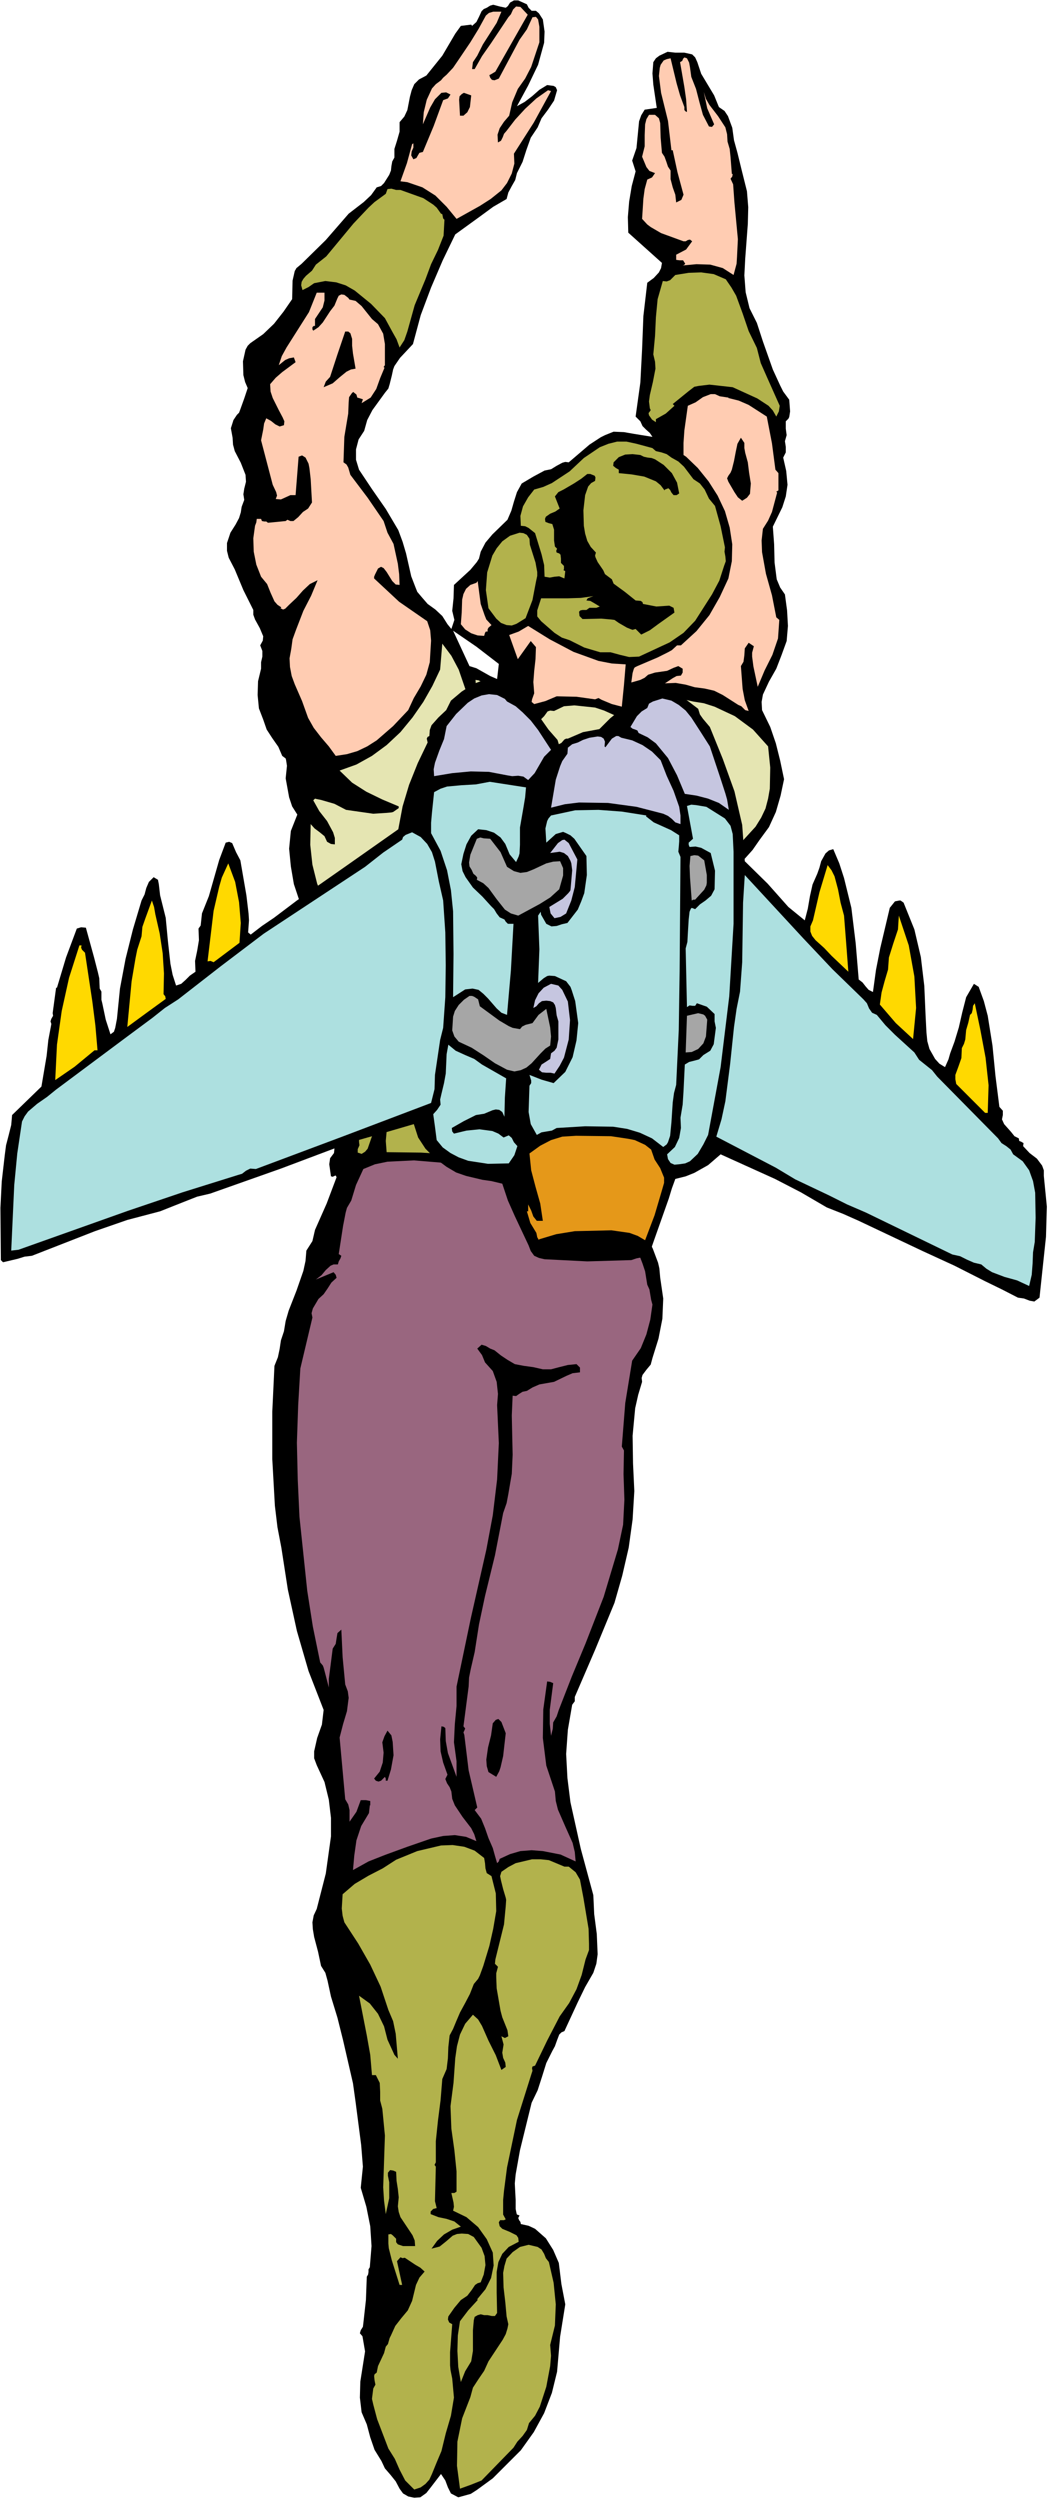
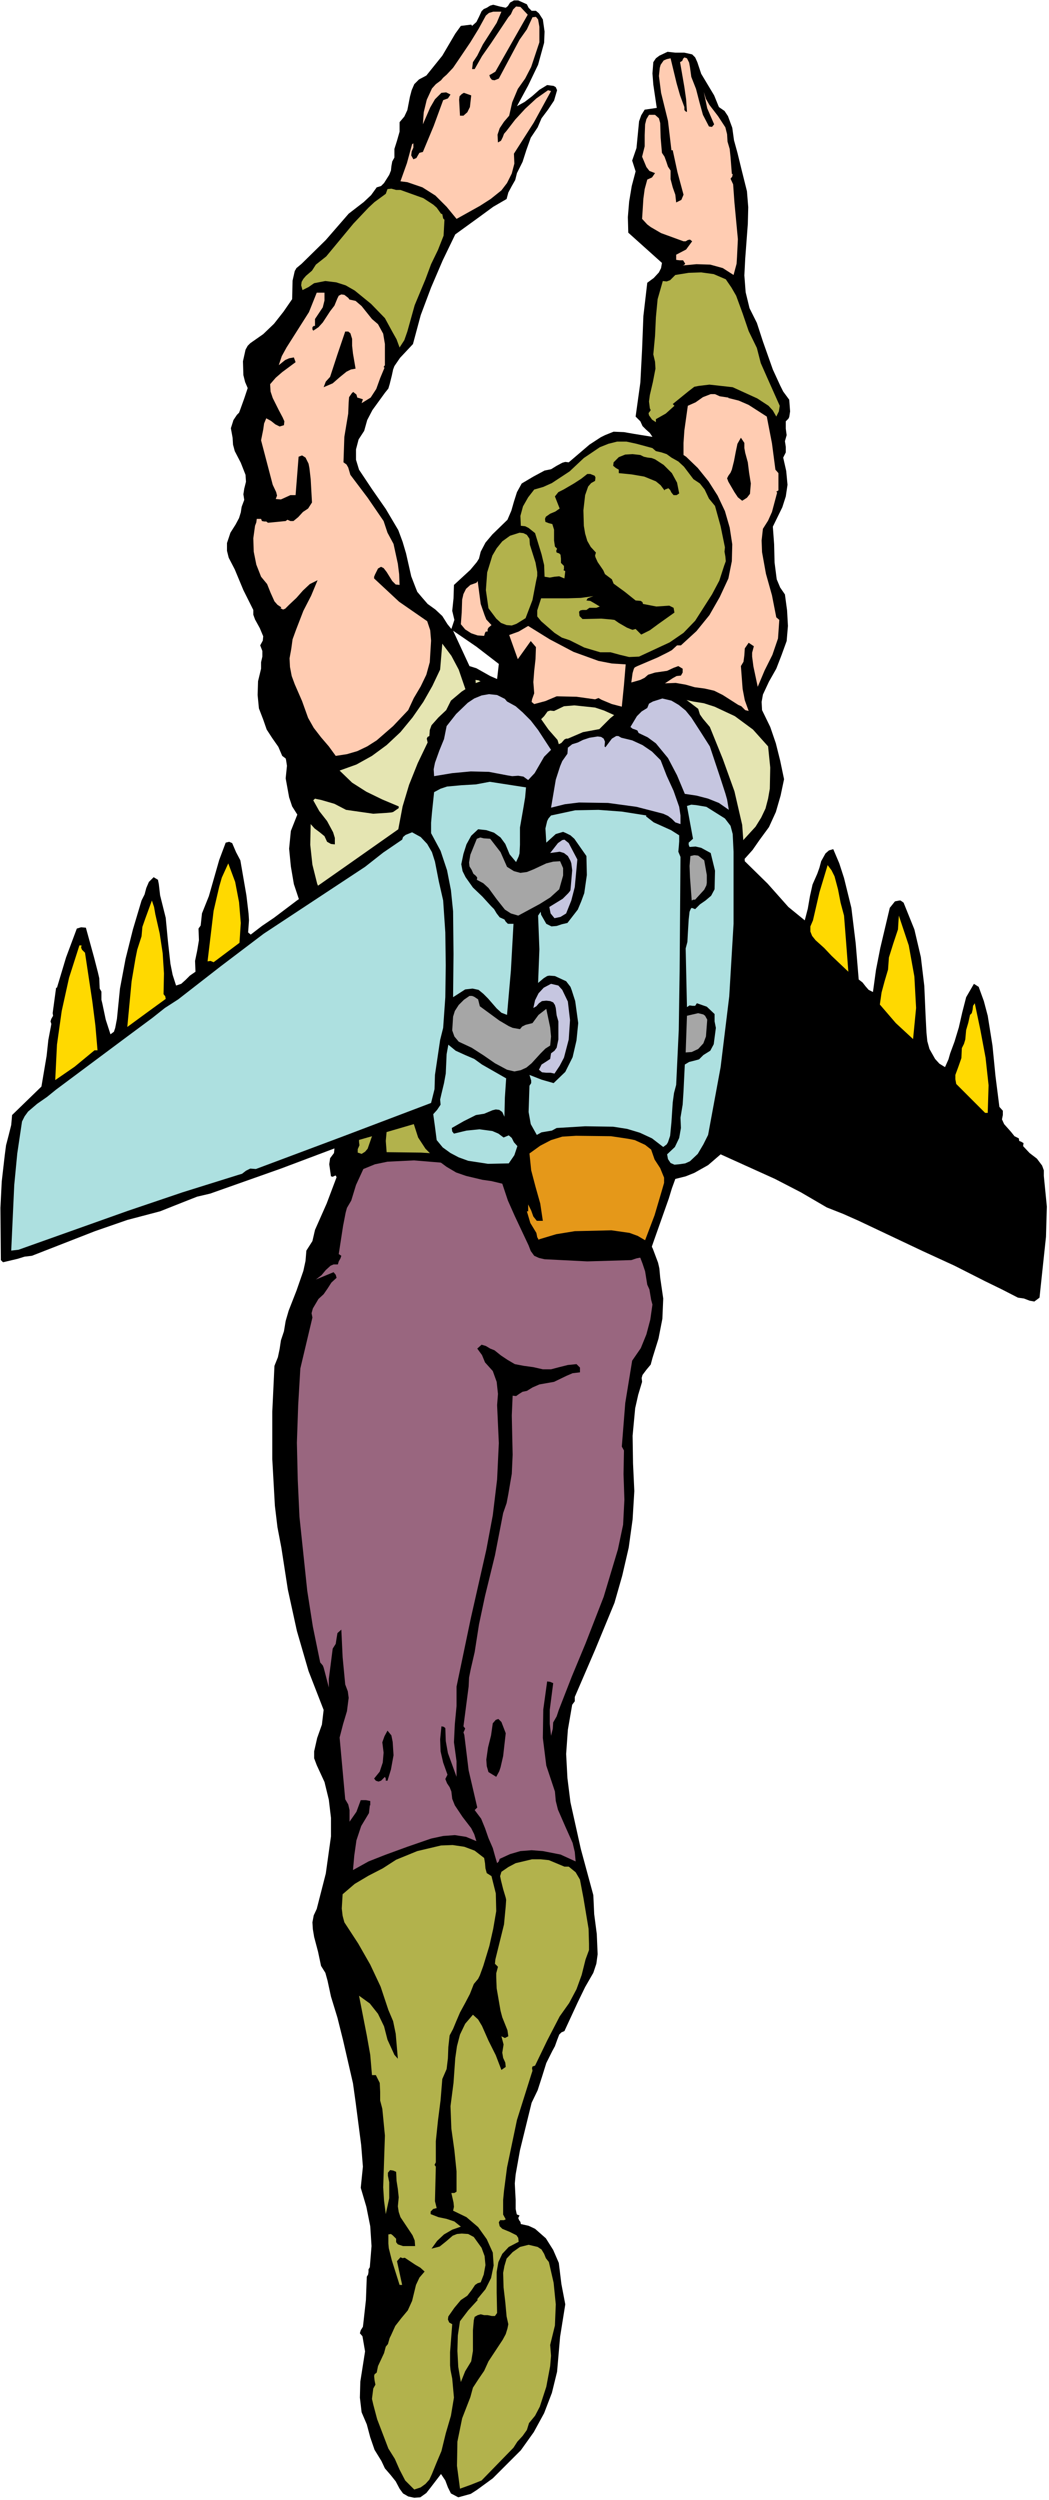
<svg xmlns="http://www.w3.org/2000/svg" fill-rule="evenodd" height="386" preserveAspectRatio="none" stroke-linecap="round" viewBox="0 0 2431 5791" width="162">
  <style>.pen1{stroke:none}.brush1{fill:#000}.brush2{fill:#ffccb2}.brush3{fill:#b2b24c}.brush6{fill:#c6c6e0}.brush7{fill:#ade0e0}.brush8{fill:#a6a6a6}.brush9{fill:#ffd900}</style>
  <path class="pen1 brush1" d="m1221 10 4 8 7 7h10l7 6 9 14 4 28-1 26-14 51-23 48-26 48 18-10 17-13 17-15 18-11 15 2 5 3 3 7-7 24-14 21-15 20-9 21-16 24-10 28-9 28-13 26-4 16-8 14-8 15-4 15-31 18-30 22-58 42-29 60-27 63-24 64-18 67-30 32-13 19-3 8-3 14-5 20-3 10-8 10-29 40-12 23-7 25-13 20-6 23v24l7 23 30 45 32 46 29 49 10 27 8 27 12 53 10 26 4 10 11 13 13 15 18 13 16 15 12 19 9 11 7-21-5-21 3-29 1-31 38-35 15-18 5-8 4-16 11-21 16-19 35-34 9-21 6-21 7-22 11-20 27-16 26-14 15-3 13-8 13-7 7-2 8 1 48-41 26-17 10-5 20-8 24 1 23 4 43 7-6-9-9-8-8-8-5-11-11-11 11-79 4-77 3-77 9-77 15-11 12-13 5-10 2-12-39-35-39-35-1-36 3-36 6-36 9-34-8-25 10-29 3-31 3-31 5-14 8-13 28-4-8-54-2-26 2-26 6-9 8-6 19-9 18 2h21l18 4 7 7 5 11 9 27 15 25 15 25 11 27 13 9 8 12 10 27 4 29 8 29 10 41 12 48 3 37-1 39-6 80-2 39 3 39 9 37 17 34 14 43 23 65 17 37 7 14 14 19 2 27-2 13-2 4-6 6v17l2 15-4 14 2 13v13l-6 12 7 31 3 32-4 27-8 25-22 45 3 41 1 42 5 39 8 19 11 16 5 37 2 36-3 35-12 33-12 31-17 30-14 30-3 17 1 19 19 39 13 38 10 40 9 43-8 38-11 38-16 35-22 30-16 23-17 19-18 17-16 21-30 75-19 36-24 35-46 51-20 22-20 25-22 27-22 30-18 25-16 26-21 42-17 44-14 47-10 48v7l4 6 10 7 6 1 4 3 8 10 8 51 4 53 5 17 1 19 2 19 6 16 10 35 9 17 13 13 29 60 12 32 3 13 2 22 7 48-2 47-9 46-14 45-4 15-10 12-9 12-2 7 1 9-9 30-7 31-6 64 1 64 3 64-4 66-9 65-15 65-18 63-45 109-47 109v10l-6 8-10 58-4 56 3 56 7 56 24 108 29 107 2 44 6 46 2 47-3 22-7 21-19 33-17 35-31 67-7 3-5 5-5 13-5 14-6 11-14 28-10 32-10 31-14 29-27 110-10 56-2 21 2 38v21l2 10 1 3 6 2-3 6 2 5 3 4 1 5 18 4 15 7 25 22 17 27 13 30 6 49 9 47-12 75-7 81-12 49-18 47-24 44-30 42-65 65-37 27-14 9-29 8-17-9-7-14-6-16-10-15-23 30-11 14-14 10-14 1-14-3-12-7-8-11-9-17-12-15-13-15-8-17-16-26-10-29-8-30-12-28-4-34 1-37 11-70-6-35-6-7 2-7 5-8 1-8 6-54 2-54 3-5 1-6v-6l3-5 4-49-3-46-9-45-13-44 5-49-4-50-13-100-6-43-23-100-13-52-15-49-8-37-5-18-10-16-7-33-9-34-3-18-1-16 3-16 7-15 21-82 12-86v-43l-5-42-10-41-18-39-6-16v-16l7-31 11-31 4-34-35-90-27-93-21-96-15-97-9-47-6-50-6-108v-110l5-106 8-20 4-19 3-20 7-21 4-24 7-24 18-46 16-46 5-23 2-24 14-22 6-26 27-61 23-61-2-4-3 1-4 2-4-1-4-28 2-14 9-12 6-58v-31l-1-11-5-16 10-2 4-2 1-5 12-8 15-6 11-8 1-7-4-10-9-78-8-39-4-15-1-4-10-17-7-20-11-19-12-18-8-19-15-21-10-24-13-49-4-18v-19l-1-18-6-17-8-16-5-15-11-33-7-41-4-41 4-41 15-38-12-19-7-21-8-44 3-29-2-13-1-4-8-6-9-21-14-20-13-20-8-23-10-26-3-31 1-32 7-29v-15l3-13v-13l-5-13 6-11 1-10-8-19-11-20-4-11v-11l-23-46-20-48-14-27-4-16v-18l8-24 12-19 8-15 4-13 2-13 6-16-2-13 2-13 4-16-1-16-11-28-14-27-4-15-1-16-4-22 6-19 8-12 5-5 3-8 9-25 8-24-6-14-4-16-1-32 6-27 5-9 6-6 30-21 25-24 22-28 20-29 1-43 5-22 4-7 12-10 56-55 53-61 35-27 17-16 13-18 10-3 7-7 12-19 4-10 1-10 2-11 5-9v-20l6-19 6-21v-22l11-13 7-15 6-31 4-15 6-14 11-11 17-9 37-46 30-51 13-18 24-3 2 3 10-9 6-12 6-13 5-5 7-3 8-5 7-2 15 4 14 3 5-4 5-8 9-5h10l20 9zm-65 1528-4 35-16-7-16-9-16-9-16-5-38-82 54 37 52 40z" />
  <path class="pen1 brush2" fill-rule="nonzero" d="m1223 34-75 132-10 6-4 2 2 6 4 5 6 1 10-4 48-90 17-24 13-28 8-1 5 6 3 17v36l-19 57-14 27-17 24-13 31-7 31-12 14-10 15-5 15 1 18 7-4 4-8 3-8 6-7 20-26 23-25 26-24 27-19 7 2-40 73-46 72 1 23-6 23-11 22-13 17-25 20-25 16-52 29-2 1-23-28-26-26-30-19-35-12-16-2 15-42 12-44 3-2v10l-4 9-1 9 5 9 7-3 4-7 3-5 8-2 25-60 22-60 11-4 6-9-10-5-11 1-15 15-11 19-17 39 2-28 7-29 12-26 9-10 12-9 5-6 8-7 15-16 13-19 27-40 19-31 17-31 7-6 10-3h19l-11 26-16 25-16 25-13 26-10 15-2 16h6l17-30 21-30 40-60 6-7 5-11 7-7 10 1 17 18zm379 144 11 28 8 31 8 29 14 27 7 1 5-6-16-37-8-38 5 16 8 14 20 26 17 26 4 16 1 17 5 17 2 19 3 39h2l-1 6-4 5 6 13 1 14 2 28 8 85-2 41-1 16-7 26-25-16-29-8-32-1-32 3 3-1 3-3-5-8h-8l-8-1v-12l23-12 14-19-5-4-5 1-5 3h-5l-52-19-24-14-8-6-12-13 3-47 3-22 6-22 11-5 7-10-13-5-7-9-10-24 6-24v-26l1-25 3-12 6-10h14l9 8 3 11 1 34 3 35 6 9 4 11 4 12 6 9v20l5 19 6 17 2 18 12-6 5-12-14-52-11-51h-3l-8-68-16-65-5-39 2-19 2-7 7-10 7-3 9-2 14 58 8 28 10 27v7l4 4h2l-2-29-4-28-10-58 5-3 2-5 3-3 6 2 5 10 2 11 3 22z" />
  <path class="pen1 brush1" fill-rule="nonzero" d="m1092 221-3 27-6 12-9 8h-8l-2-37 1-8 5-5 5-3 17 6z" />
  <path class="pen1 brush3" fill-rule="nonzero" d="m1030 509-2 37-13 33-16 33-13 35-25 60-17 61-7 20-11 17-7-19-9-16-18-33-32-33-38-31-21-12-22-7-25-3-26 5-13 9-14 7-3-11 1-8 4-7 6-7 14-12 9-14 24-19 63-76 35-37 14-13 26-19 4-11 9-1 11 3h10l53 19 23 15 8 7 10 14 3 1 1 5 1 5 3 3zm652 138 13 19 11 19 15 41 14 41 19 39 9 35 15 34 29 65-2 13-6 12-8-14-10-11-26-17-57-26-54-6-25 3-10 2-13 10-37 30 4 4-20 18-23 13v7l-9-6-7-10-1-5 3-4 2-3-2-4-2-16 2-15 7-30 6-31-1-16-4-17 4-43 2-43 4-42 12-42 9 1 8-3 12-12 31-5 29-1 29 4 28 12z" />
  <path class="pen1 brush2" fill-rule="nonzero" d="M752 678v18l-4 16-18 27v16h-3l-3 3v5l2 3 12-8 10-11 17-26 10-13 7-17 3-6 6-3 7 1 9 7 3 4 5 1 9 2 14 12 12 15 12 15 14 12 12 22 4 24v49l-3 4 2 2-10 24-9 25-13 20-21 13 3-9-6-2-7-2-2-7-5-4-2-2-3 2-7 10-1 12-1 26-9 54-2 59 7 5 4 7 5 17 40 53 37 54 9 27 14 26 10 46 3 24 1 25-9-1-8-8-13-21-7-9-6-3-7 4-7 14-2 5v4l58 54 65 45 7 21 2 24-3 50-8 29-13 27-16 27-13 28-35 37-38 33-22 14-23 11-24 7-26 4-16-22-18-21-17-22-13-23-14-39-17-39-7-19-4-21-1-20 4-22 3-22 8-22 17-44 18-35 15-36-18 9-16 15-15 17-17 16-9 9-5 2-6-3 2-2-9-6-7-8-9-20-8-20-14-17-11-28-6-30-1-31 4-29 3-8 1-8h10l2 5 5 1h5l4 3 21-2 20-2 4-3 7 3h7l11-9 11-12 12-8 9-14-3-54-3-26-2-10-7-14-8-5-8 3-7 89h-12l-11 5-11 5-12-1 3-8-2-8-8-17-27-103 5-25 2-14 5-12 11 6 10 8 10 5 10-3 1-9-4-9-9-17-14-28-5-15-1-17 13-15 15-13 31-23-4-11-11 2-9 4-15 12 7-21 11-20 26-41 26-41 18-45h18z" />
  <path class="pen1 brush1" fill-rule="nonzero" d="M816 785v16l2 18 6 35-11 2-10 5-16 13-16 14-21 9 5-13 10-11 17-52 18-53h7l5 4 4 13z" />
  <path class="pen1 brush2" fill-rule="nonzero" d="M1688 921v1l24 6 23 10 42 27 12 62 8 61 7 8v40l-5 3 2 2-12 45-9 20-12 19-3 27 1 27 9 50 14 50 10 51 7 6-3 43-13 38-18 36-16 38-10-47-3-23v-9l4-15-12-8-9 13-1 16-2 15-6 10 4 53 5 26 9 25-8-2-4-4-5-5-7-3-36-23-20-10-22-5-23-3-21-6-23-4-25 1 18-12 9-5 10-1 4-7v-9l-10-6-11 4-15 7-14 2-14 2-16 5-8 7-10 5-21 6 3-22 3-10 2-3 6-3 47-20 24-12 9-5 12-11h9l36-33 30-37 24-42 20-43 8-40 1-39-6-39-11-38-17-36-21-33-25-31-27-26-6-4v-28l2-29 8-57 18-8 17-12 18-7h10l11 5 20 3z" />
  <path class="pen1 brush1" fill-rule="nonzero" d="M1725 1026v12l2 11 6 22 3 24 4 25-2 24-7 9-11 7-10-8-8-12-14-24-3-8 3-6 5-7 3-7 5-20 4-21 4-19 8-14 8 12z" />
  <path class="pen1 brush3" fill-rule="nonzero" d="m1512 1038 8 7 13 3 12 4 11 8 16 9 13 12 22 29 15 10 11 14 10 21 14 17 13 47 10 49-1 10 2 11 1 11-4 11-11 34-17 32-39 61-27 28-32 22-71 33-23 1-21-5-22-6h-24l-37-11-34-17-18-6-17-11-31-27-9-11v-14l9-28h61l31-1 29-4-8 3-5 2-3 5 9 1 7 4 15 9-8 3h-16l-7 5h-9l-5 1-3 3 1 10 7 7 43-1 23 2 8 1 10 7 19 11 10 4 3 1 7-2 13 13 20-10 19-14 38-27-2-11-10-5-30 2-31-6-1-4-4-3-12-1-25-20-26-19-4-10-8-6-8-6-4-9-13-19-5-11-1-4 2-7-12-13-8-14-5-17-3-18-1-36 4-35 7-20 7-8 9-5 1-8-2-4-5-2-5-2h-7l-14 11-17 11-24 14-12 6-8 10 11 28-10 7-12 5-10 7-2 5 1 7 8 3 8 2 4 13v25l2 14 5 5-2 5 1 4 6 2 3 3 1 9v10l7 7v7l-1 3 4 2-2 17-12-5-11 1-11 2-12-2-1-27-6-25-15-49-15-12-8-4-10-1-1-23 6-22 12-21 14-18 21-6 20-9 41-27 33-31 37-25 20-8 20-5h22l23 5 37 10z" />
  <path class="pen1 brush1" fill-rule="nonzero" d="m1518 1064 20 13 19 19 12 22 5 25-6 4h-7l-5-6-3-6-4-4-8 3-1 2-9-12-11-9-27-11-29-5-30-3v-8l-7-4-6-5 1-8 12-12 15-6 17-1 18 2 8 4 9 2 9 1 8 3z" />
  <path class="pen1 brush3" fill-rule="nonzero" d="m1228 1262 13 41 4 22v9l-3 14-8 42-16 42-21 13-11 4-12-1-13-5-11-10-18-24-6-42 3-41 12-39 10-17 13-16 18-13 22-7 9 1 8 4 6 9 1 14z" />
  <path class="pen1 brush2" fill-rule="nonzero" d="m1107 1346 7 53 9 26 4 10 12 13-7 6-2 4v5h-4l-2 3-2 7-15-1-15-5-14-9-10-12 2-27 1-30 3-13 6-12 10-9 14-5 3-4zm343 193-4 48-5 50-23-6-24-10-7-4-8 3-43-6-46-1-26 11-26 7-6-5 1-6 5-14-2-26 2-26 3-27 1-28-12-14-30 42-20-56 22-8 22-13 50 31 55 29 58 21 31 6 32 2z" />
  <path class="pen1" fill-rule="nonzero" style="fill:#e5e5b2" d="m1086 1618-1 9 2 7 7 15 6-8v-12l1-13 8-10-6-14-1-17 7 1 8 4 8 5 9 2 16 14 8 5 3 1 7-3 29 23 14 12 15 8 1 11 7 9 10 3 7-1 10-10 8-11 6-2 9 1 23-11 24-2 48 5 21 7 20 9 37 17 12-7 14-4 31-2 33 3 31 5 4-6v-6l-5-5-8-2-13-3-10-8-12-4-26-4 10-8 12-5 27-1 27 5 22 5 25 4 25 8 47 22 42 31 35 39 5 49-1 49-4 23-6 23-10 21-13 21-87 95-11 13-15 8-16 7-15 10-36 24-37 20 1 7 6 2 13-3 46-27 24-11 25-6-26 69-18 31-19 28-25 34-29 31-30 31-25 34-15 13-11 18-23 39-13 27-19 24 2 6-3 5-5 8-17 60-8 31-6 32-34-14-36-11-73-16-2-2 1-3 3-6-4-40 1-42 11-79-7-7-12-1-7 17-3 18-7 38-9 42-6 20-2 7-7 9-1 5 3 3 3 3 1 5h-39l-39-3-78-11-120 10 2-8-2-12-18-50-15-52-8-25-11-24-14-23-18-21-11-11-8-14-11-31-5-33-3-29 58 37 9 1 7-4-2-12-10-6-7-7-7-11-21-23-21-21-17-22-11-28-17-41-11-44-5-46 1-48 9 10 12 9 11 9 6 13 9 5 9 1v-15l-4-13-14-26-18-23-14-25 4-4 4 1 10 2 31 9 27 14 63 9 31-2 11-1 4-1 13-9v-4l-38-16-37-18-33-21-29-28 39-14 36-20 34-25 32-30 28-34 25-36 21-37 18-38 5-60 21 28 17 32 23 67z" />
  <path class="pen1 brush1" fill-rule="nonzero" d="m1354 1858-44 84-17 45-5 18-2 31-18 56-12 59-10 59-12 58-5 4h-6l-5-31h3l5-101 4-47 2-18 8-33v-23h-2l10-8 6-11 8-23 24-51 12-25 9-27 9-2h8l6-2 4-10 10-5 10 3zm-122 43-6 19-12 16-14 14-9 16-50 62-28 27-11 10-22 14h-12l-11 6-10 2-8-11 6-12 2-15 5-11 5-4h9l26-11 23-17 20-21 21-17 27-38 24-39 13 6 12 4zm172 8-10 57-6 56 1 28 4 27 8 27 13 26-5 7-1 8v15l-3 17-2 7-5 6-9-6-2-11v-13l-2-10-8-35-10-34-5-35 2-18 8-18 6-19 3-23-8-8 12-10 6-15 5-15 8-11z" />
  <path class="pen1 brush3" fill-rule="nonzero" d="m1106 2537 3 5 34-1 33 4 66 12 63 21 32 11 11 5 18 11 12 3 11 6 17 16 5 14 2 15 2 14 3 14 2 28v30l-17-2-16-6-30-10-22-6-24-3-22-1-21-5-6-4h-13l-7-2-8-2-7-5-8-3-8 5-78-16-78-10-79-5-80-1-2-26 2-22 1-23-5-23-14 19-10 21-16 46-6 7-8 5-9-3v-8l4-9-1-8v-50l3-24 5-23 17-4 16-2 17-2 16-5 50-6 50 2 49 4 51 2z" />
  <path class="pen1" fill-rule="nonzero" style="fill:#99667f" d="m1080 2701 37 4 20 3h19l17 7 19 4 19 4 17 6 15-1 14 5 14 6 15 2 21 4 19 7 40 13 31 11 31 12 43 92 18 47 6 18 5 31 5 11 2 12 2 12 3 11-5 35-9 34-13 32-20 29-16 98-8 101 5 9-1 55 2 59-3 58-12 57-33 110-42 108-32 77-30 77-5 15-8 14-1 15-4 16-3-28v-32l8-62-7-3-7-1-9 65-1 66 8 64 20 60 2 22 5 20 17 39 17 38 5 21 2 22-35-16-41-8-26-2-26 2-24 7-24 11-2 6-4 4-5-17-5-18-10-23-8-23-9-22-15-20 6-6-20-86-10-82-2-6 2-4 2-5-4-5 12-92 1-21 4-20 9-39 10-64 14-66 23-94 19-98 8-23 4-21 8-47 2-44-1-45-1-46 2-46 8 1 7-5 8-5 10-2 13-8 16-7 34-6 29-14 14-6 17-2v-11l-8-8-20 2-20 5-19 5h-19l-22-5-22-3-21-4-17-10-15-10-15-12-10-4-10-6-10-3-10 9 11 15 7 17 18 20 9 25 3 28-2 26 4 88-4 84-10 83-15 80-36 159-33 158v45l-4 42-2 42 6 44v36l-20-55-5-28-1-30-4-3-5-1-3 30 1 28 6 26 10 28-5 10 4 10 6 9 4 10 2 17 6 15 18 27 20 26 7 14 5 16-24-10-26-4-27 2-28 6-55 19-52 19-38 15-36 20 3-34 5-35 11-33 18-30 2-18h1v-10l-10-2h-12l-10 27-16 23v-27l-3-13-7-12-13-143 8-31 9-30 4-31-2-15-6-16-6-63-3-64-9 8-2 12-2 13-7 11-6 47-3 23v20l-8-31-4-15-2-5-6-7-17-83-13-83-18-171-4-86-2-86 3-87 5-85 14-59 14-59-2-10 3-11 13-22 12-11 9-13 9-14 12-11-2-7-5-6-41 17 13-10 10-12 11-10 7-3h10l2-7 4-7 2-6-6-4 10-65 6-31 3-11 10-17 11-36 17-37 27-11 29-6 61-3 61 5 60 8z" />
  <path class="pen1 brush1" fill-rule="nonzero" d="m1172 4015-6 53-6 26-3 9-7 13-18-11-4-14-1-15 4-28 7-28 4-28 7-8 6-2 7 7 10 26zm-260 51-6 33-8 26h-4v-5l-2-4-9 9-6 2-6-2-4-5 13-16 7-21 2-23-3-24 5-14 7-13 9 11 3 15 2 31z" />
  <path class="pen1 brush3" fill-rule="nonzero" d="m1122 4304 2 12 1 12 3 11 11 7 10 40 1 41-7 41-9 40-14 46-8 22-4 8-10 12-9 23-11 21-12 22-9 21-7 17-8 15-3 27-1 26-3 25-10 23-4 49-6 47-5 48v49l-3 6 3 4-2 80 4 16-8 2-6 6v6l18 7 19 4 18 6 15 12-20 7-19 11-16 15-13 18 19-5 15-12 15-13 10-4 11-1 15 1 13 7 18 25 7 19 2 21-4 22-7 18-7 2-6 4-8 12-10 13-15 10-15 18-14 20-1 7 3 7 7 4-5 65v30l1 11 4 20 4 44-7 42-12 41-10 41-11 26-11 27-6 13-9 10-11 8-15 5-21-21-13-25-11-25-15-24-26-68-9-34-3-13 3-24 5-9-2-10-1-10 1-4 5-4 3-15 7-15 7-15 4-15 5-6 2-7 2-7 3-6 10-22 14-18 15-18 10-22 9-37 8-17 12-14-10-9-12-7-24-16-5 1-5-2-8 9 12 55h-6l-18-57-7-28-1-11v-21l6-1 4 3 8 8v8l4 5 12 4h28l-1-13-5-12-14-21-14-21-4-12-2-13 2-21-2-19-3-19-1-21-7-3-7-1-5 6v7l3 15v37l-8 37-4-31-2-31 2-60 2-60-6-62-5-19v-20l-1-21-9-18h-9l-4-47-8-45-18-92 25 18 19 24 14 29 8 31 11 24 5 11 8 9-5-58-6-29-11-26-18-54-24-51-28-49-32-49-4-15-2-17 2-33 28-24 32-19 33-17 31-20 49-20 55-13 27-1 27 4 24 9 22 17z" />
  <path class="pen1 brush3" fill-rule="nonzero" d="m1318 4324 16 13 10 17 8 42 12 72 1 35v14l-1 3-7 19-9 36-12 33-17 32-22 31-29 56-28 58-6 2-1 4 1 6-2 6-17 54-17 54-23 110-7 54-2 21v34l6 11-4 2h-9l-3 5 2 9 6 6 17 7 16 8 4 6 1 9-23 12-15 16-9 19-4 23v48l1 47-5 7h-7l-10-2h-8l-8-2-7 2-7 4-2 8-2 23v48l-4 24-14 23-10 25-6-35-2-37 1-36 5-33 19-25 22-24-1-2 19-23 13-26 6-29-2-30-14-31-20-28-27-23-31-15 2-9-1-10-5-22h7l5-3v-47l-5-49-7-50-2-52 7-54 4-57 4-28 7-27 12-25 18-21 12 11 9 15 15 34 17 34 13 34 10-7-1-10-5-11-2-12 3-19-5-19 8 4 8-4-2-14-6-15-6-15-4-15-9-52-1-26v-9l4-15-7-7 1-10 20-81 4-42 1-15-1-5-6-20-5-20-2-10 3-10 16-11 17-9 38-9h20l19 2 36 15h10z" />
  <path class="pen1 brush3" fill-rule="nonzero" d="m1246 5205 9 6 6 10 4 10 7 9 11 48 5 50-2 49-11 45 2 25-2 24-9 48-15 46-11 21-14 17-5 16-10 14-12 13-9 14-74 76-25 10-25 9-7-53 1-56 11-54 19-49 6-22 13-20 13-19 10-22 33-50 7-13 4-13 2-10-4-18-3-33-4-34-1-34 3-16 5-17 14-15 17-12 20-5 21 5z" />
  <path class="pen1 brush1" fill-rule="nonzero" d="M1201 1614h6l25 23 20 26 19 27 21 24 3 10 6-3 7-8 4-2h4l35-15 38-7 25-25 27-22 57-40 13-2 7-10 29 4 25 13 46 35 4 13 7 10 16 19 30 74 27 75 18 78 6 84 53 52 48 54 38 31 7-27 5-29 6-27 11-25 5-14 4-15 10-18 8-7 10-3 14 33 11 34 17 69 10 82 7 84 9 7 7 9 7 8 10 5 7-51 10-51 22-93 12-15 10-2h3l7 5 25 62 15 64 8 67 3 69 2 39 2 20 5 18 13 23 10 11 13 8 8-18 4-14 10-27 10-33 8-35 9-35 18-31 11 7 12 33 9 34 11 69 7 71 9 71 8 9v10l-2 10 5 11 16 18 8 10 10 5 1 6 5 2 5 3-1 7 15 16 17 13 12 16 4 11v13l7 71-2 70-15 141-12 9-11-2-13-5-14-2-37-19-39-19-71-36-74-34-148-70-36-16-38-15-60-35-60-31-126-57-29 25-32 18-20 8-24 6-8 22-7 23-35 99-8 23-7 8-10 6-15 3-12 4-102 3-99-5-13-3-11-5-8-11-5-13-32-68-16-36-13-39-25-6-21-3-38-9-23-8-22-13-27-20-22-22-17-26-10-31-72 21-74 21-162 61-164 58-30 7-28 11-58 23-76 20-75 26-146 57-17 2-16 5-34 8-5-5-1-121 3-61 7-61 3-23 6-23 6-24 2-23 68-66 12-71 4-37 7-37-2-6 2-6 4-7-1-6 8-59h2l21-70 25-67 10-3 11 1 19 69 9 35 3 13 1 24 4 7v19l2 8 8 38 11 34 8-6 3-9 4-21 7-70 13-69 17-68 20-67 7-14 4-15 6-14 11-11 10 6 2 10 3 26 13 52 5 53 6 54 5 25 8 25 12-4 10-9 10-10 13-9-1-25 5-24 4-24-1-27 5-7 1-9 2-19 16-40 12-42 12-42 15-40 8-2 7 3 9 21 10 19 14 81 5 42 1 16-2 28 6 5 26-20 28-19 53-40 117-82 118-83 10-53 15-50 20-50 23-48-2-9 2-4 4-2 1-14 4-11 16-18 18-17 11-22 25-21 28-18 16-6 15-3 17 2 16 6 21 13 11 7 7 11z" />
  <path class="pen1 brush6" fill-rule="nonzero" d="m1175 1625 20 11 16 14 19 19 17 22 30 46-16 16-11 19-11 19-15 16-11-8-12-2-14 1-12-2-42-8-42-1-43 4-42 7-1-16 3-15 10-28 11-27 6-30 22-28 27-26 15-10 17-7 17-3 19 2 12 6 6 3 5 6zm470 104 24 72 12 37 4 14 4 24-23-16-25-10-27-7-27-4-18-43-21-40-28-34-19-14-21-10-3-6-5-2-6-2-5-4 15-25 11-11 13-8 4-10 9-5 22-7 21 5 17 10 16 13 13 16 22 34 21 33z" />
  <path class="pen1 brush6" fill-rule="nonzero" d="m1401 1729 2 2 15-20 10-6h5l7 4 25 6 24 11 22 15 20 20 14 36 16 35 13 37 3 20v20l-12-4-8-8-9-7-11-5-62-16-66-9-67-1-33 4-32 8 11-65 10-31 5-12 12-17 1-14 10-8 13-4 12-6 15-5 19-3 8 1 6 4 3 7-1 11z" />
  <path class="pen1 brush7" fill-rule="nonzero" d="m1219 1824-2 23-4 24-8 46v40l-1 20-2 7-6 13-15-18-10-24-11-15-15-11-18-6-19-2-16 15-11 20-7 22-5 24 3 16 7 14 17 24 22 21 20 22 7 7 6 10 7 9 11 5 3 5 5 5h13l-6 108-9 103-13-5-11-10-20-23-11-11-11-9-14-3-17 2-28 18 1-100-1-99-5-49-9-46-15-45-22-41v-24l2-23 5-48 15-8 15-5 33-3 34-2 32-6 84 13zm461 72 13 17 5 19 2 41v167l-10 168-20 164-29 157-11 22-13 22-18 17-11 5-14 2-11 1-9-4-6-9-2-11 18-17 10-21 4-23-1-24 5-30 2-31 3-62 10-6 12-3 11-3 10-10 16-10 8-15 5-38-3-15v-17l-18-17-23-8-4 6h-6l-7-1-6 4-3-136 4-15 1-19 2-33 2-18 3-7 2-2 8 3 11-11 13-9 13-11 8-15 1-43-10-41-22-12-13-3-14 1-2-5v-5l10-9-14-76 10-3 11 1 24 4 43 27z" />
  <path class="pen1 brush7" fill-rule="nonzero" d="m1498 1889-1 2 18 14 20 9 20 9 19 12v14l-1 13-1 11 5 12-2 265-2 136-6 127-5 19-3 22-3 46-3 31-5 15-3 5-8 6-26-20-28-13-30-9-32-5-65-1-66 4-11 6-12 2-12 2-11 6-14-25-5-28 2-61 4-6v-6l-4-13 28 11 28 8 27-26 17-34 9-39 4-40-7-51-8-25-3-8-10-13-26-12-13-1-5 1-8 5-13 11 3-78-3-78 6-9 1 7 4 7 8 14 12 6 12-1 12-4 13-3 24-31 8-19 7-19 6-42-1-44-28-40-9-8-10-5-7-3-17 5-22 20-2-33 4-17 3-6 6-7 56-12 54-1 54 4 57 9zm-471 197 5 74 1 76-1 74-5 71-7 28-4 27-8 54-1 33-8 32-203 77-203 76-13-1-10 5-9 7-10 3-128 40-127 43-253 90-17 2 7-152 7-73 11-74 6-12 8-11 21-18 23-16 21-17 165-123 58-43 29-23 31-20 99-77 99-75 235-155 42-33 44-30 2-6 6-5 15-6 20 11 15 16 11 19 7 22 9 46 10 44z" />
  <path class="pen1 brush8" fill-rule="nonzero" d="m1175 2008 16 10 15 4 15-2 15-6 30-14 16-4 16-1 7 16v17l-9 32-21 19-24 15-50 27-17-5-14-9-19-24-19-26-12-11-15-8 1-5-3-4-6-5-4-9-5-8-1-9 3-18 15-37 8-3 8 2 15 1 24 31 15 34z" />
  <path class="pen1 brush6" fill-rule="nonzero" d="m1338 1991-6 64-8 31-12 30-13 8-14 3-9-11-3-15 31-19 13-13 4-5 1-2 1-11 3-35-2-16-2-6-6-11-9-7-10-3-22 3 18-23 10-7 5-1 10 8 20 38z" />
  <path class="pen1 brush8" fill-rule="nonzero" d="m1632 1993 6 34v18l-1 6-5 10-21 23h-4l-4 2-4-54-1-26 2-23 9-2 9 1 14 11z" />
  <path class="pen1 brush9" fill-rule="nonzero" d="m555 2184-60 45-7-3-7 1 14-117 13-56 6-21 15-33 16 43 9 47 4 48-3 46zm1401-63 5 64 5 66-39-37-17-18-20-18-8-10-4-10v-12l6-14 15-65 19-63 9 12 7 14 8 30 6 31 8 30z" />
-   <path class="pen1 brush7" fill-rule="nonzero" d="m2001 2315 8 9 5 12 7 10 11 5 20 24 22 22 45 41 11 17 15 12 15 12 12 15 71 72 70 71 8 11 11 7 10 8 6 11 22 16 15 21 9 25 5 27 1 58-2 56-4 24-1 26-2 26-6 26-28-13-29-8-29-11-13-8-12-10-17-4-16-7-16-8-18-4-200-97-44-19-42-21-78-37-45-27-46-24-92-48 12-40 9-42 11-86 9-86 6-42 8-40 5-68 1-69 1-69 4-64 135 146 68 72 72 70z" />
  <path class="pen1 brush9" fill-rule="nonzero" d="m360 2118 10 44 7 46 3 47-1 48 4 5 1 6-44 32-45 33 10-106 9-53 4-20 10-31 2-22 7-20 15-41 5 15 3 17zm1756 289-40-37-37-43 4-28 7-26 8-27 2-28 10-32 11-33 2-32 23 69 13 72 4 73-7 72zM189 2190l-1 5 2 5 7 7 17 113 7 55 5 58h-7l-46 38-45 31 4-82 11-78 17-77 24-75h5z" />
  <path class="pen1 brush6" fill-rule="nonzero" d="m1316 2320 5 43-3 45-11 42-10 19-12 18-9-2h-10l-10-1-7-6 6-12 11-7 9-6 2-13 8-6 5-7 4-19v-42l-4-14-2-17-2-7-4-6-7-3-9-1-10 1-7 5-6 7-7 4 4-18 8-16 12-13 17-9 17 4 9 10 13 27z" />
  <path class="pen1 brush8" fill-rule="nonzero" d="m1108 2315 4 16 45 33 22 13 9 4 17 3 5-6 8-4 16-4 14-19 18-14 9 43 2 21-2 21-11 7-11 11-21 23-12 10-13 6-15 3-17-4-28-15-26-18-28-18-30-14-10-12-5-14 2-32 4-13 9-14 12-12 13-9h6l5 2 9 6z" />
  <path class="pen1 brush9" fill-rule="nonzero" d="m2259 2324 13 62 12 64 7 64-2 64h-6l-67-67-2-11v-10l7-19 7-20 1-23 5-10 3-10 2-22 5-17 4-18 4-4 2-8 1-9 4-6z" />
  <path class="pen1 brush8" fill-rule="nonzero" d="m1639 2362-3 39-6 16-12 13-15 7-14 1 3-85 26-6 12 3 4 3 5 9z" />
  <path class="pen1 brush7" fill-rule="nonzero" d="m1117 2466 28 16 28 16-3 45-1 44-5-11-7-5-8-1-8 2-19 8-19 3-28 14-28 16 1 8 4 5 29-7 30-3 30 4 14 6 12 9 12-5 7 6 5 10 8 9-7 21-13 19-48 1-46-7-22-8-19-10-18-13-14-17-4-31-4-29 9-10 8-12-1-12 3-13 6-25 4-22 1-22 1-23 4-22 17 14 22 10 21 9 18 13z" />
  <path class="pen1" fill-rule="nonzero" style="fill:#e59819" d="m1509 2663 8 23 13 20 9 22v12l-4 14-18 61-22 58-17-10-19-7-42-6-85 2-43 7-40 12v2l-4-7-2-10-14-23-8-27h3v-16l7 14 5 14 8 10h14l-6-40-11-39-10-38-4-39 25-18 25-13 26-8 32-2 81 1 40 6 15 3 24 11 14 11z" />
</svg>